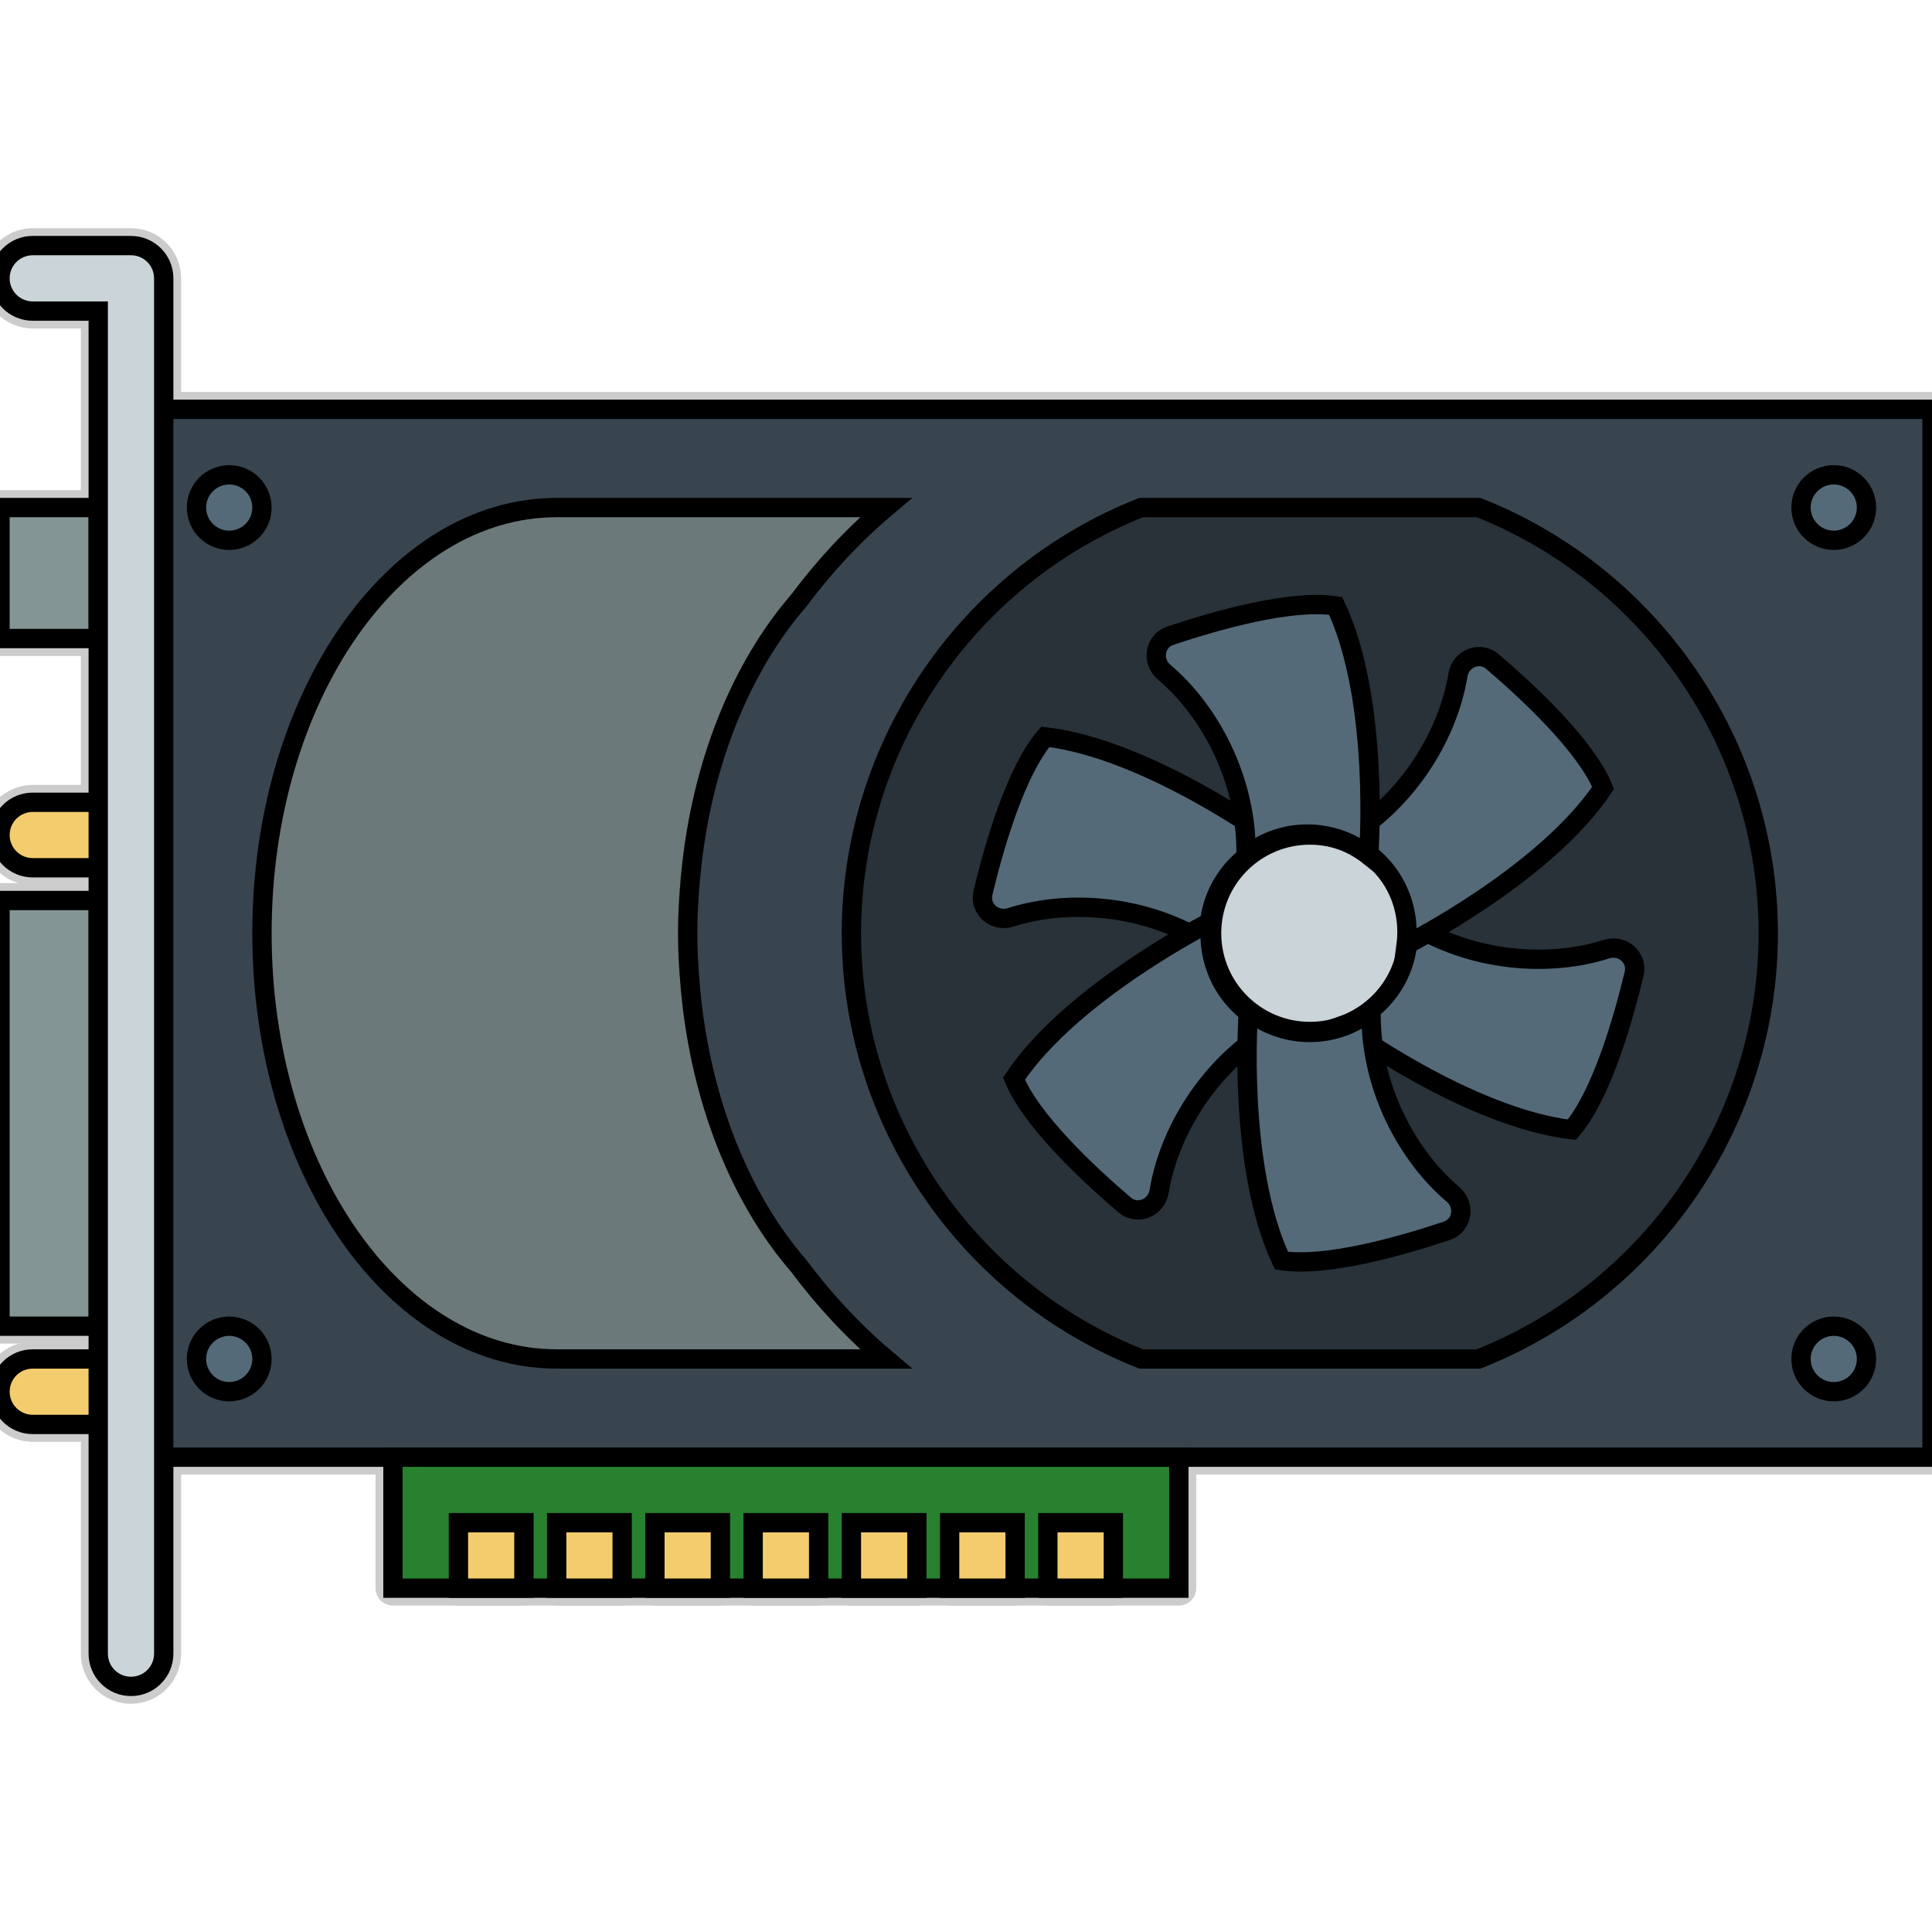
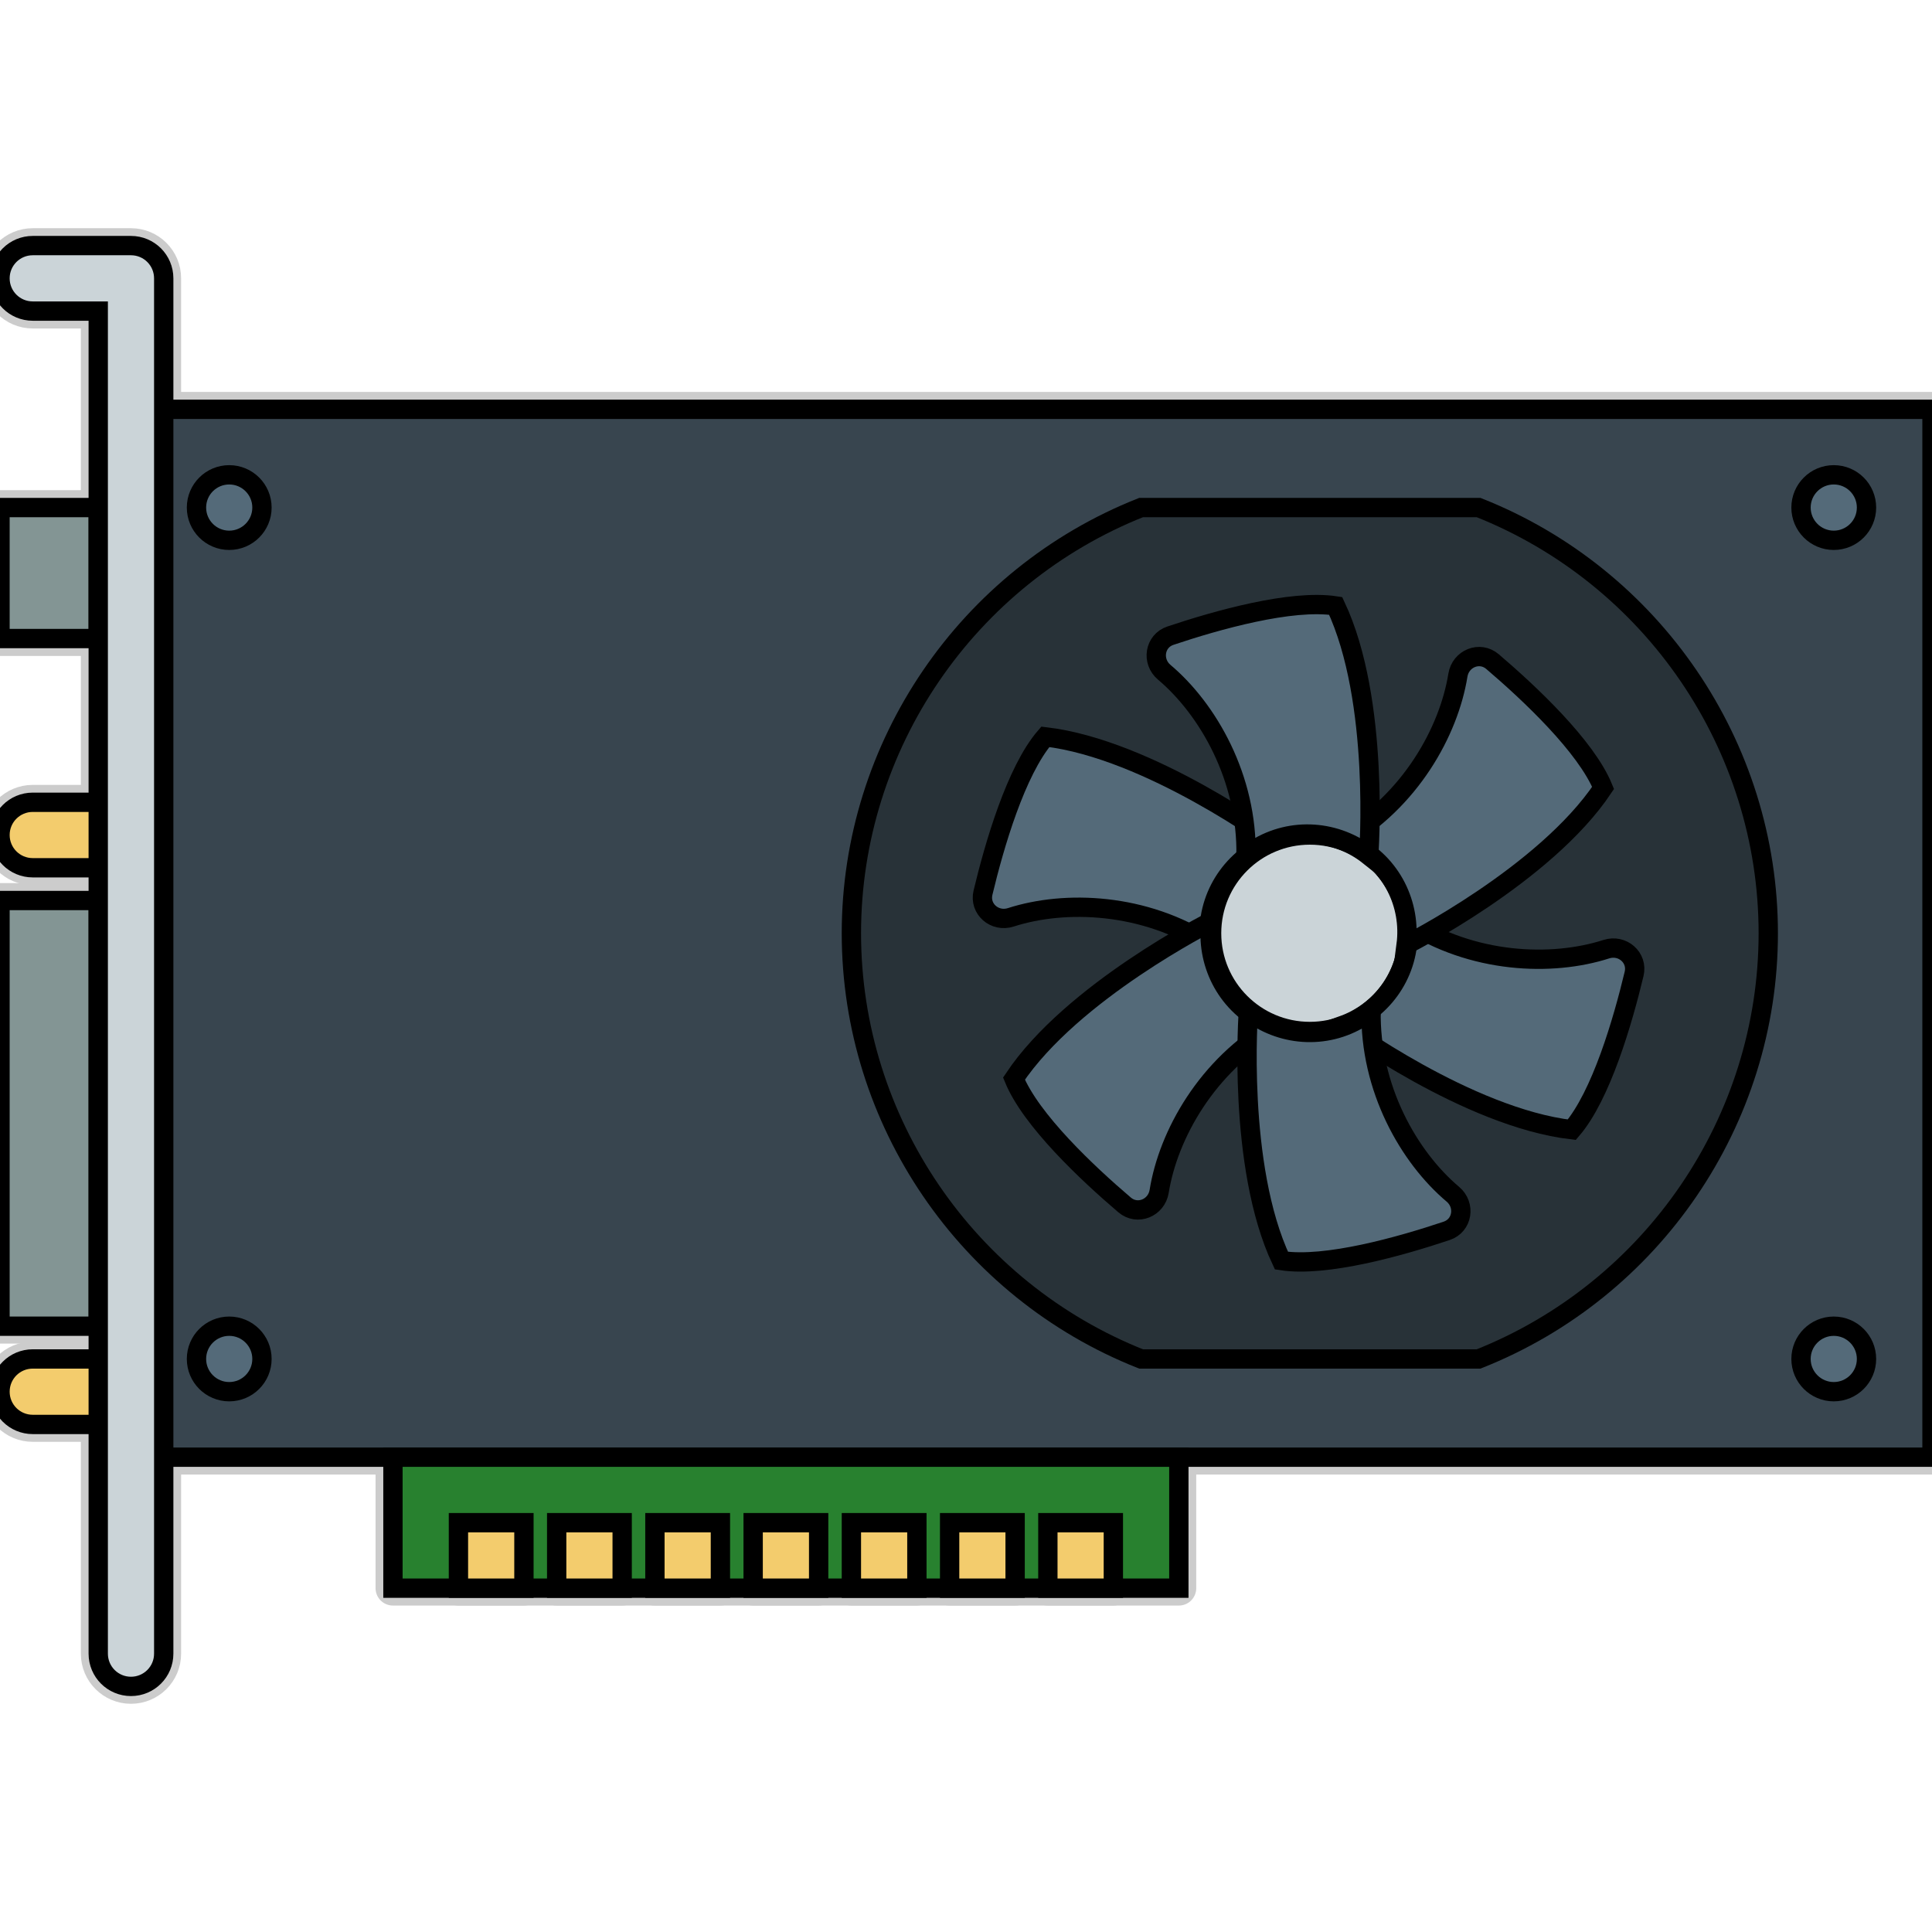
<svg xmlns="http://www.w3.org/2000/svg" id="Capa_1" viewBox="0 0 59 59" xml:space="preserve" width="800px" height="800px" fill="#000000" stroke="#000000" stroke-width="0.59">
  <g id="SVGRepo_bgCarrier" stroke-width="0" />
  <g id="SVGRepo_tracerCarrier" stroke-linecap="round" stroke-linejoin="round" stroke="#CCCCCC" stroke-width="1.062">
    <rect x="4" y="12.5" style="fill:#38454F;" width="55" height="32" />
    <circle style="fill:#546A79;" cx="7" cy="15.5" r="1" />
    <circle style="fill:#546A79;" cx="7" cy="41.5" r="1" />
    <circle style="fill:#546A79;" cx="56" cy="15.5" r="1" />
-     <circle style="fill:#546A79;" cx="56" cy="41.5" r="1" />
    <rect y="27.5" style="fill:#839594;" width="3" height="13" />
    <path style="fill:#F3CC6D;" d="M3,26.5H1c-0.553,0-1-0.447-1-1s0.447-1,1-1h2c0.553,0,1,0.447,1,1S3.553,26.5,3,26.5z" />
    <path style="fill:#F3CC6D;" d="M3,43.5H1c-0.553,0-1-0.447-1-1s0.447-1,1-1h2c0.553,0,1,0.447,1,1S3.553,43.5,3,43.5z" />
    <rect y="15.5" style="fill:#839594;" width="3" height="4" />
    <g>
      <rect x="12" y="44.5" style="fill:#28812F;" width="24" height="4" />
    </g>
    <path style="fill:#6C797A;" d="M24.389,38.655c-1.76-2.032-2.974-4.996-3.295-8.376c-0.003-0.025-0.005-0.05-0.008-0.075 C21.035,29.645,21,29.079,21,28.5s0.035-1.145,0.086-1.704c0.003-0.025,0.005-0.05,0.008-0.075c0.321-3.38,1.535-6.344,3.295-8.376 c0.781-1.046,1.67-2.005,2.667-2.845H17c-4.971,0-9,5.82-9,13s4.029,13,9,13h10.057C26.059,40.66,25.171,39.7,24.389,38.655z" />
    <path style="fill:#283238;" d="M34.846,41.5C29.534,39.394,26,34.23,26,28.5s3.534-10.894,8.846-13h10.309 C50.466,17.606,54,22.77,54,28.5s-3.534,10.894-8.846,13H34.846z" />
    <circle style="fill:#CBD4D8;" cx="40" cy="28.5" r="3" />
    <path style="fill:#546A79;" d="M49.903,29.739c0.119-0.499-0.359-0.91-0.848-0.753c-1.66,0.535-4.09,0.448-6.093-0.863 C42.978,28.248,43,28.371,43,28.5c0,1.304-0.837,2.403-2,2.816c0,0,3.823,2.809,7,3.184C48.896,33.459,49.557,31.183,49.903,29.739z " />
    <path style="fill:#546A79;" d="M30.019,27.261c-0.119,0.499,0.359,0.91,0.848,0.753c1.66-0.535,4.09-0.448,6.093,0.863 c-0.016-0.125-0.038-0.248-0.038-0.376c0-1.304,0.837-2.403,2-2.816c0,0-3.823-2.809-7-3.184 C31.025,23.541,30.364,25.817,30.019,27.261z" />
    <path style="fill:#546A79;" d="M34.343,36.796c0.391,0.333,0.974,0.093,1.056-0.414c0.277-1.722,1.457-3.848,3.535-5.037 c-0.118-0.043-0.238-0.079-0.353-0.137c-1.162-0.592-1.761-1.837-1.601-3.061c0,0-4.238,2.131-6.015,4.792 C31.485,34.21,33.213,35.833,34.343,36.796z" />
    <path style="fill:#546A79;" d="M45.578,20.204c-0.391-0.333-0.974-0.093-1.056,0.414c-0.277,1.722-1.457,3.848-3.535,5.037 c0.118,0.043,0.238,0.079,0.353,0.137c1.162,0.592,1.761,1.837,1.601,3.061c0,0,4.238-2.131,6.015-4.792 C48.436,22.79,46.708,21.167,45.578,20.204z" />
    <path style="fill:#546A79;" d="M44.179,37.588c0.487-0.163,0.582-0.787,0.189-1.118c-1.334-1.124-2.548-3.231-2.497-5.624 c-0.097,0.079-0.19,0.163-0.299,0.232c-1.106,0.691-2.482,0.563-3.448-0.204c0,0-0.356,4.73,1.009,7.623 C40.49,38.706,42.771,38.06,44.179,37.588z" />
    <path style="fill:#546A79;" d="M35.743,19.412c-0.487,0.163-0.582,0.787-0.189,1.118c1.334,1.124,2.548,3.231,2.497,5.624 c0.097-0.079,0.19-0.163,0.299-0.232c1.106-0.691,2.482-0.563,3.448,0.204c0,0,0.356-4.73-1.009-7.623 C39.431,18.294,37.151,18.94,35.743,19.412z" />
    <g>
      <rect x="14" y="46.5" style="fill:#F3CC6D;" width="2" height="2" />
      <rect x="17" y="46.5" style="fill:#F3CC6D;" width="2" height="2" />
      <rect x="20" y="46.5" style="fill:#F3CC6D;" width="2" height="2" />
      <rect x="23" y="46.5" style="fill:#F3CC6D;" width="2" height="2" />
      <rect x="26" y="46.5" style="fill:#F3CC6D;" width="2" height="2" />
      <rect x="29" y="46.5" style="fill:#F3CC6D;" width="2" height="2" />
      <rect x="32" y="46.5" style="fill:#F3CC6D;" width="2" height="2" />
    </g>
    <path style="fill:#CBD4D8;" d="M4,7.5H1c-0.553,0-1,0.447-1,1s0.447,1,1,1h2v41c0,0.553,0.447,1,1,1s1-0.447,1-1v-42 C5,7.947,4.553,7.5,4,7.5z" />
  </g>
  <g id="SVGRepo_iconCarrier">
    <rect x="4" y="12.5" style="fill:#38454F;" width="55" height="32" />
    <circle style="fill:#546A79;" cx="7" cy="15.5" r="1" />
    <circle style="fill:#546A79;" cx="7" cy="41.5" r="1" />
    <circle style="fill:#546A79;" cx="56" cy="15.5" r="1" />
    <circle style="fill:#546A79;" cx="56" cy="41.5" r="1" />
    <rect y="27.5" style="fill:#839594;" width="3" height="13" />
    <path style="fill:#F3CC6D;" d="M3,26.5H1c-0.553,0-1-0.447-1-1s0.447-1,1-1h2c0.553,0,1,0.447,1,1S3.553,26.5,3,26.5z" />
    <path style="fill:#F3CC6D;" d="M3,43.5H1c-0.553,0-1-0.447-1-1s0.447-1,1-1h2c0.553,0,1,0.447,1,1S3.553,43.5,3,43.5z" />
    <rect y="15.5" style="fill:#839594;" width="3" height="4" />
    <g>
      <rect x="12" y="44.5" style="fill:#28812F;" width="24" height="4" />
    </g>
-     <path style="fill:#6C797A;" d="M24.389,38.655c-1.76-2.032-2.974-4.996-3.295-8.376c-0.003-0.025-0.005-0.05-0.008-0.075 C21.035,29.645,21,29.079,21,28.5s0.035-1.145,0.086-1.704c0.003-0.025,0.005-0.05,0.008-0.075c0.321-3.38,1.535-6.344,3.295-8.376 c0.781-1.046,1.67-2.005,2.667-2.845H17c-4.971,0-9,5.82-9,13s4.029,13,9,13h10.057C26.059,40.66,25.171,39.7,24.389,38.655z" />
    <path style="fill:#283238;" d="M34.846,41.5C29.534,39.394,26,34.23,26,28.5s3.534-10.894,8.846-13h10.309 C50.466,17.606,54,22.77,54,28.5s-3.534,10.894-8.846,13H34.846z" />
    <circle style="fill:#CBD4D8;" cx="40" cy="28.5" r="3" />
    <path style="fill:#546A79;" d="M49.903,29.739c0.119-0.499-0.359-0.91-0.848-0.753c-1.66,0.535-4.09,0.448-6.093-0.863 C42.978,28.248,43,28.371,43,28.5c0,1.304-0.837,2.403-2,2.816c0,0,3.823,2.809,7,3.184C48.896,33.459,49.557,31.183,49.903,29.739z " />
    <path style="fill:#546A79;" d="M30.019,27.261c-0.119,0.499,0.359,0.91,0.848,0.753c1.66-0.535,4.09-0.448,6.093,0.863 c-0.016-0.125-0.038-0.248-0.038-0.376c0-1.304,0.837-2.403,2-2.816c0,0-3.823-2.809-7-3.184 C31.025,23.541,30.364,25.817,30.019,27.261z" />
    <path style="fill:#546A79;" d="M34.343,36.796c0.391,0.333,0.974,0.093,1.056-0.414c0.277-1.722,1.457-3.848,3.535-5.037 c-0.118-0.043-0.238-0.079-0.353-0.137c-1.162-0.592-1.761-1.837-1.601-3.061c0,0-4.238,2.131-6.015,4.792 C31.485,34.21,33.213,35.833,34.343,36.796z" />
    <path style="fill:#546A79;" d="M45.578,20.204c-0.391-0.333-0.974-0.093-1.056,0.414c-0.277,1.722-1.457,3.848-3.535,5.037 c0.118,0.043,0.238,0.079,0.353,0.137c1.162,0.592,1.761,1.837,1.601,3.061c0,0,4.238-2.131,6.015-4.792 C48.436,22.79,46.708,21.167,45.578,20.204z" />
    <path style="fill:#546A79;" d="M44.179,37.588c0.487-0.163,0.582-0.787,0.189-1.118c-1.334-1.124-2.548-3.231-2.497-5.624 c-0.097,0.079-0.19,0.163-0.299,0.232c-1.106,0.691-2.482,0.563-3.448-0.204c0,0-0.356,4.73,1.009,7.623 C40.49,38.706,42.771,38.06,44.179,37.588z" />
    <path style="fill:#546A79;" d="M35.743,19.412c-0.487,0.163-0.582,0.787-0.189,1.118c1.334,1.124,2.548,3.231,2.497,5.624 c0.097-0.079,0.19-0.163,0.299-0.232c1.106-0.691,2.482-0.563,3.448,0.204c0,0,0.356-4.73-1.009-7.623 C39.431,18.294,37.151,18.94,35.743,19.412z" />
    <g>
      <rect x="14" y="46.5" style="fill:#F3CC6D;" width="2" height="2" />
      <rect x="17" y="46.5" style="fill:#F3CC6D;" width="2" height="2" />
      <rect x="20" y="46.5" style="fill:#F3CC6D;" width="2" height="2" />
      <rect x="23" y="46.5" style="fill:#F3CC6D;" width="2" height="2" />
      <rect x="26" y="46.5" style="fill:#F3CC6D;" width="2" height="2" />
      <rect x="29" y="46.5" style="fill:#F3CC6D;" width="2" height="2" />
      <rect x="32" y="46.5" style="fill:#F3CC6D;" width="2" height="2" />
    </g>
    <path style="fill:#CBD4D8;" d="M4,7.5H1c-0.553,0-1,0.447-1,1s0.447,1,1,1h2v41c0,0.553,0.447,1,1,1s1-0.447,1-1v-42 C5,7.947,4.553,7.5,4,7.5z" />
  </g>
</svg>